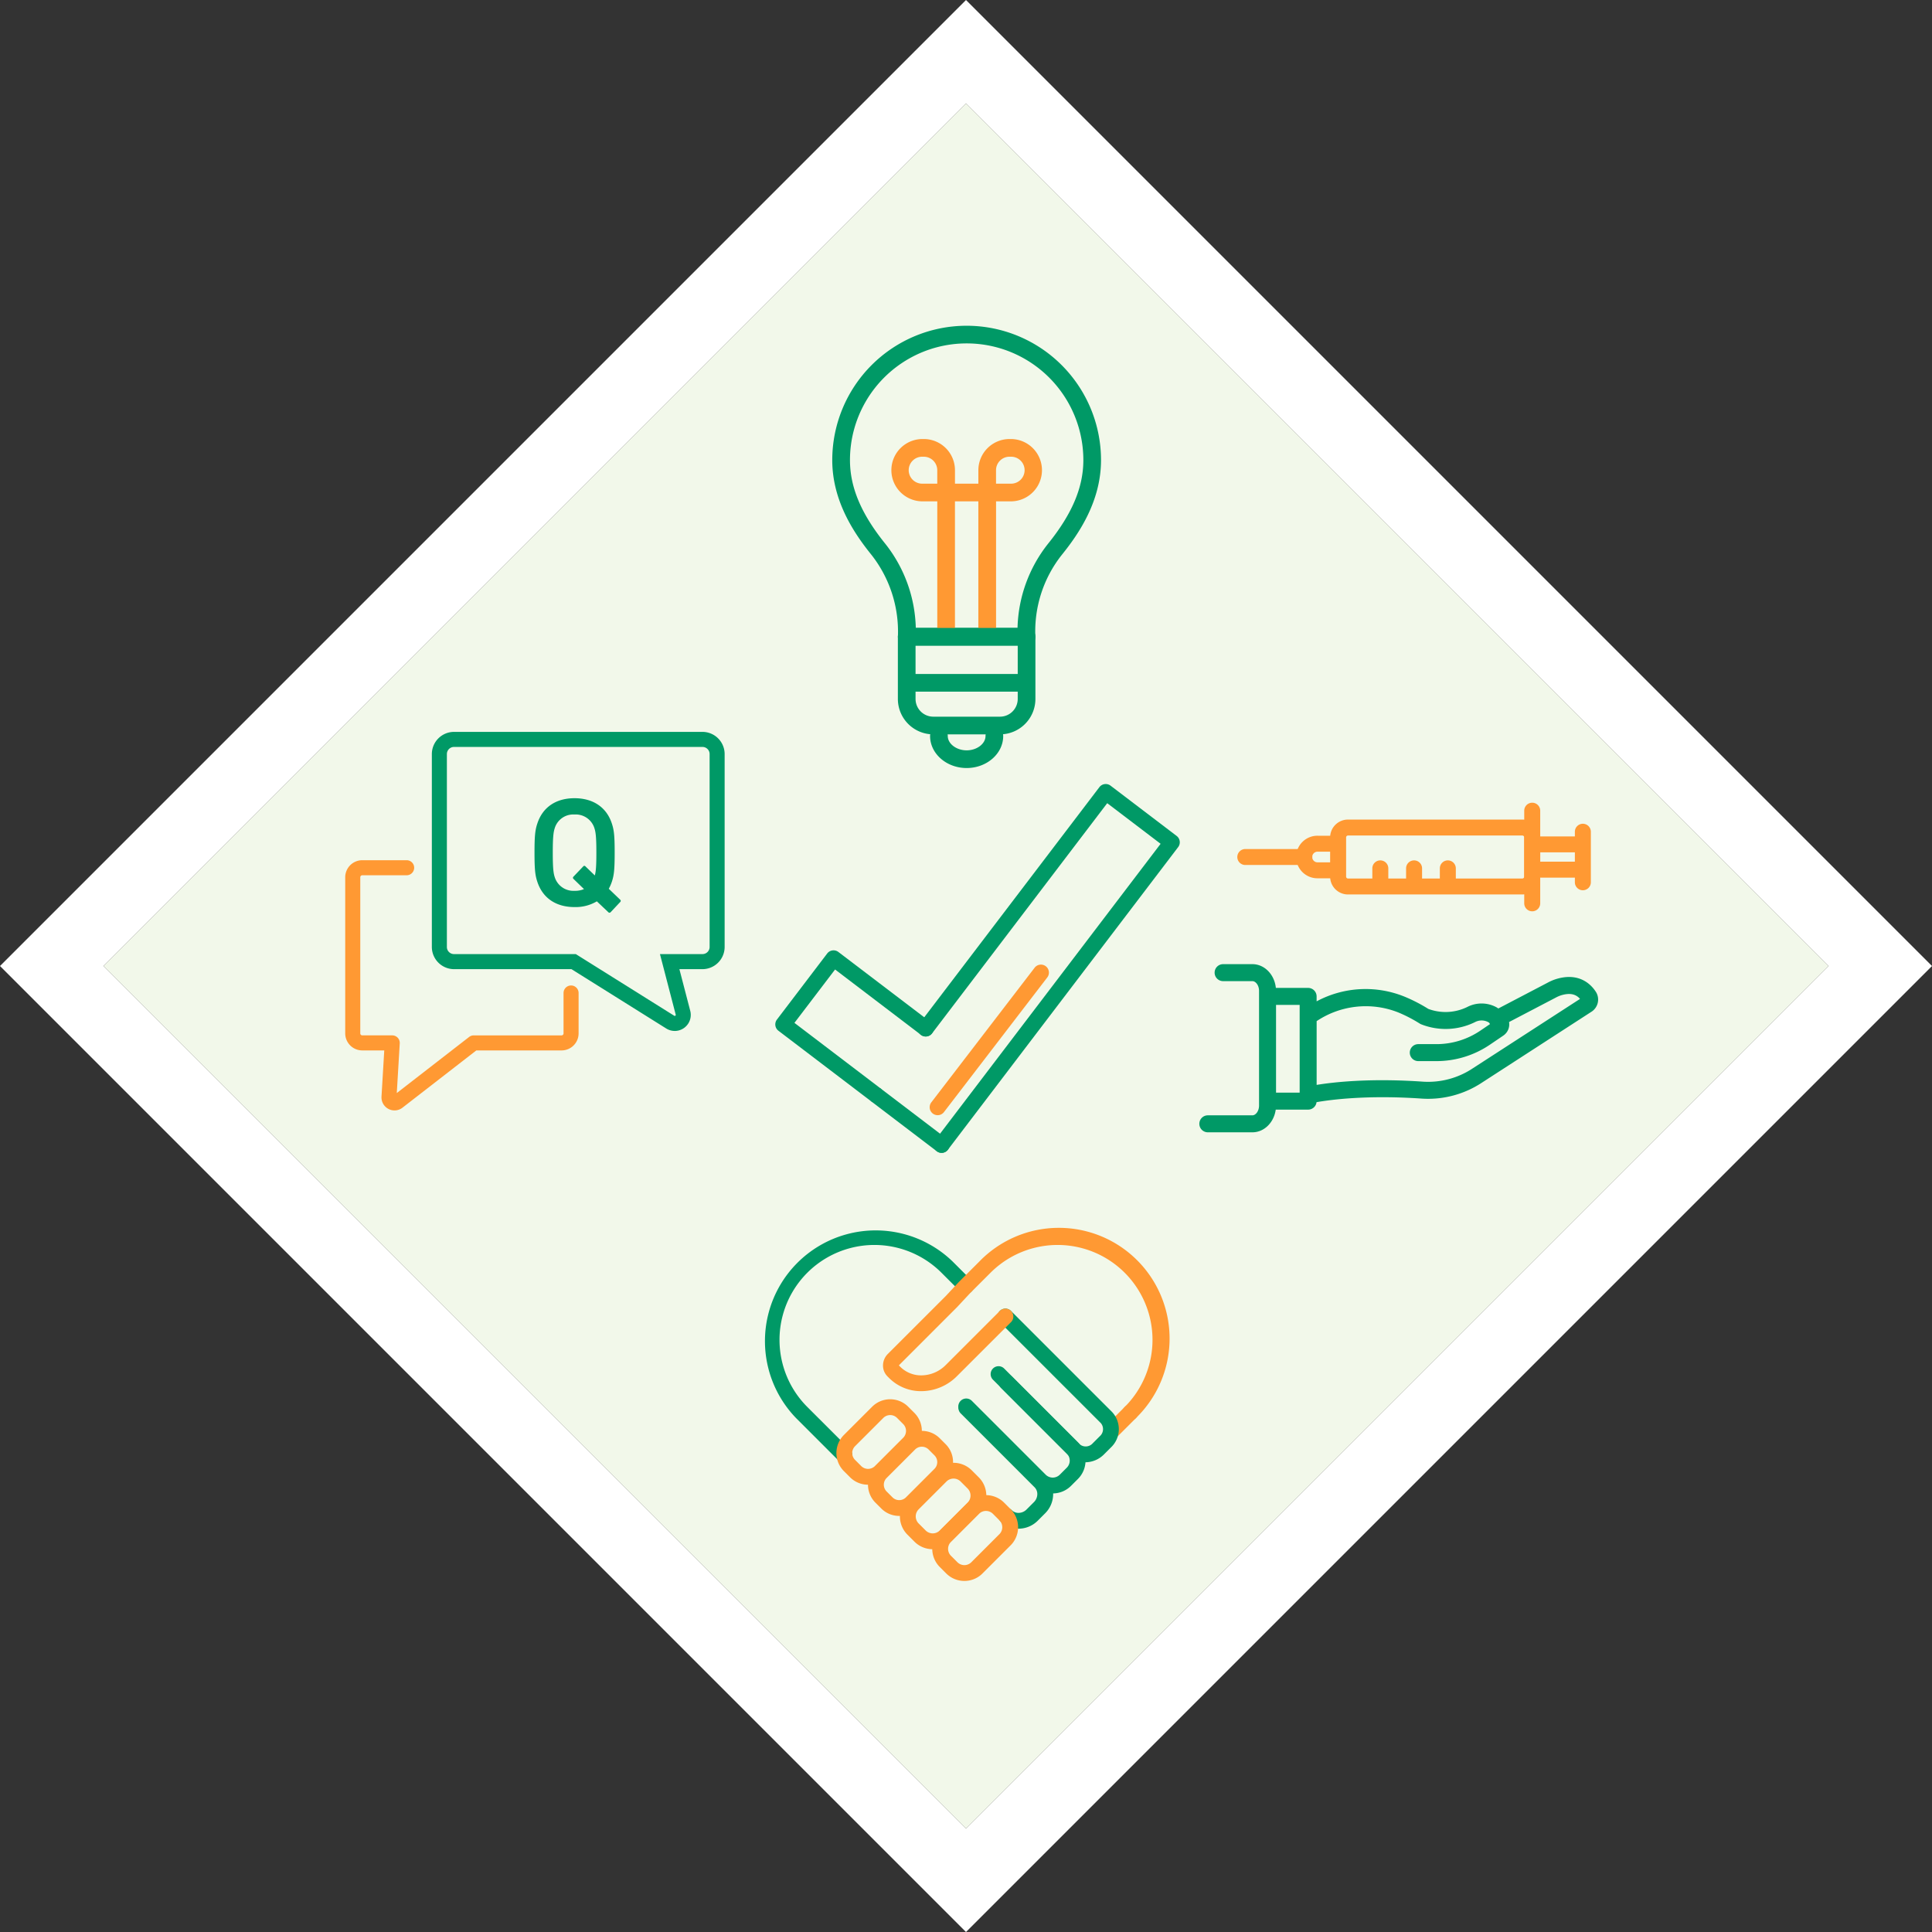
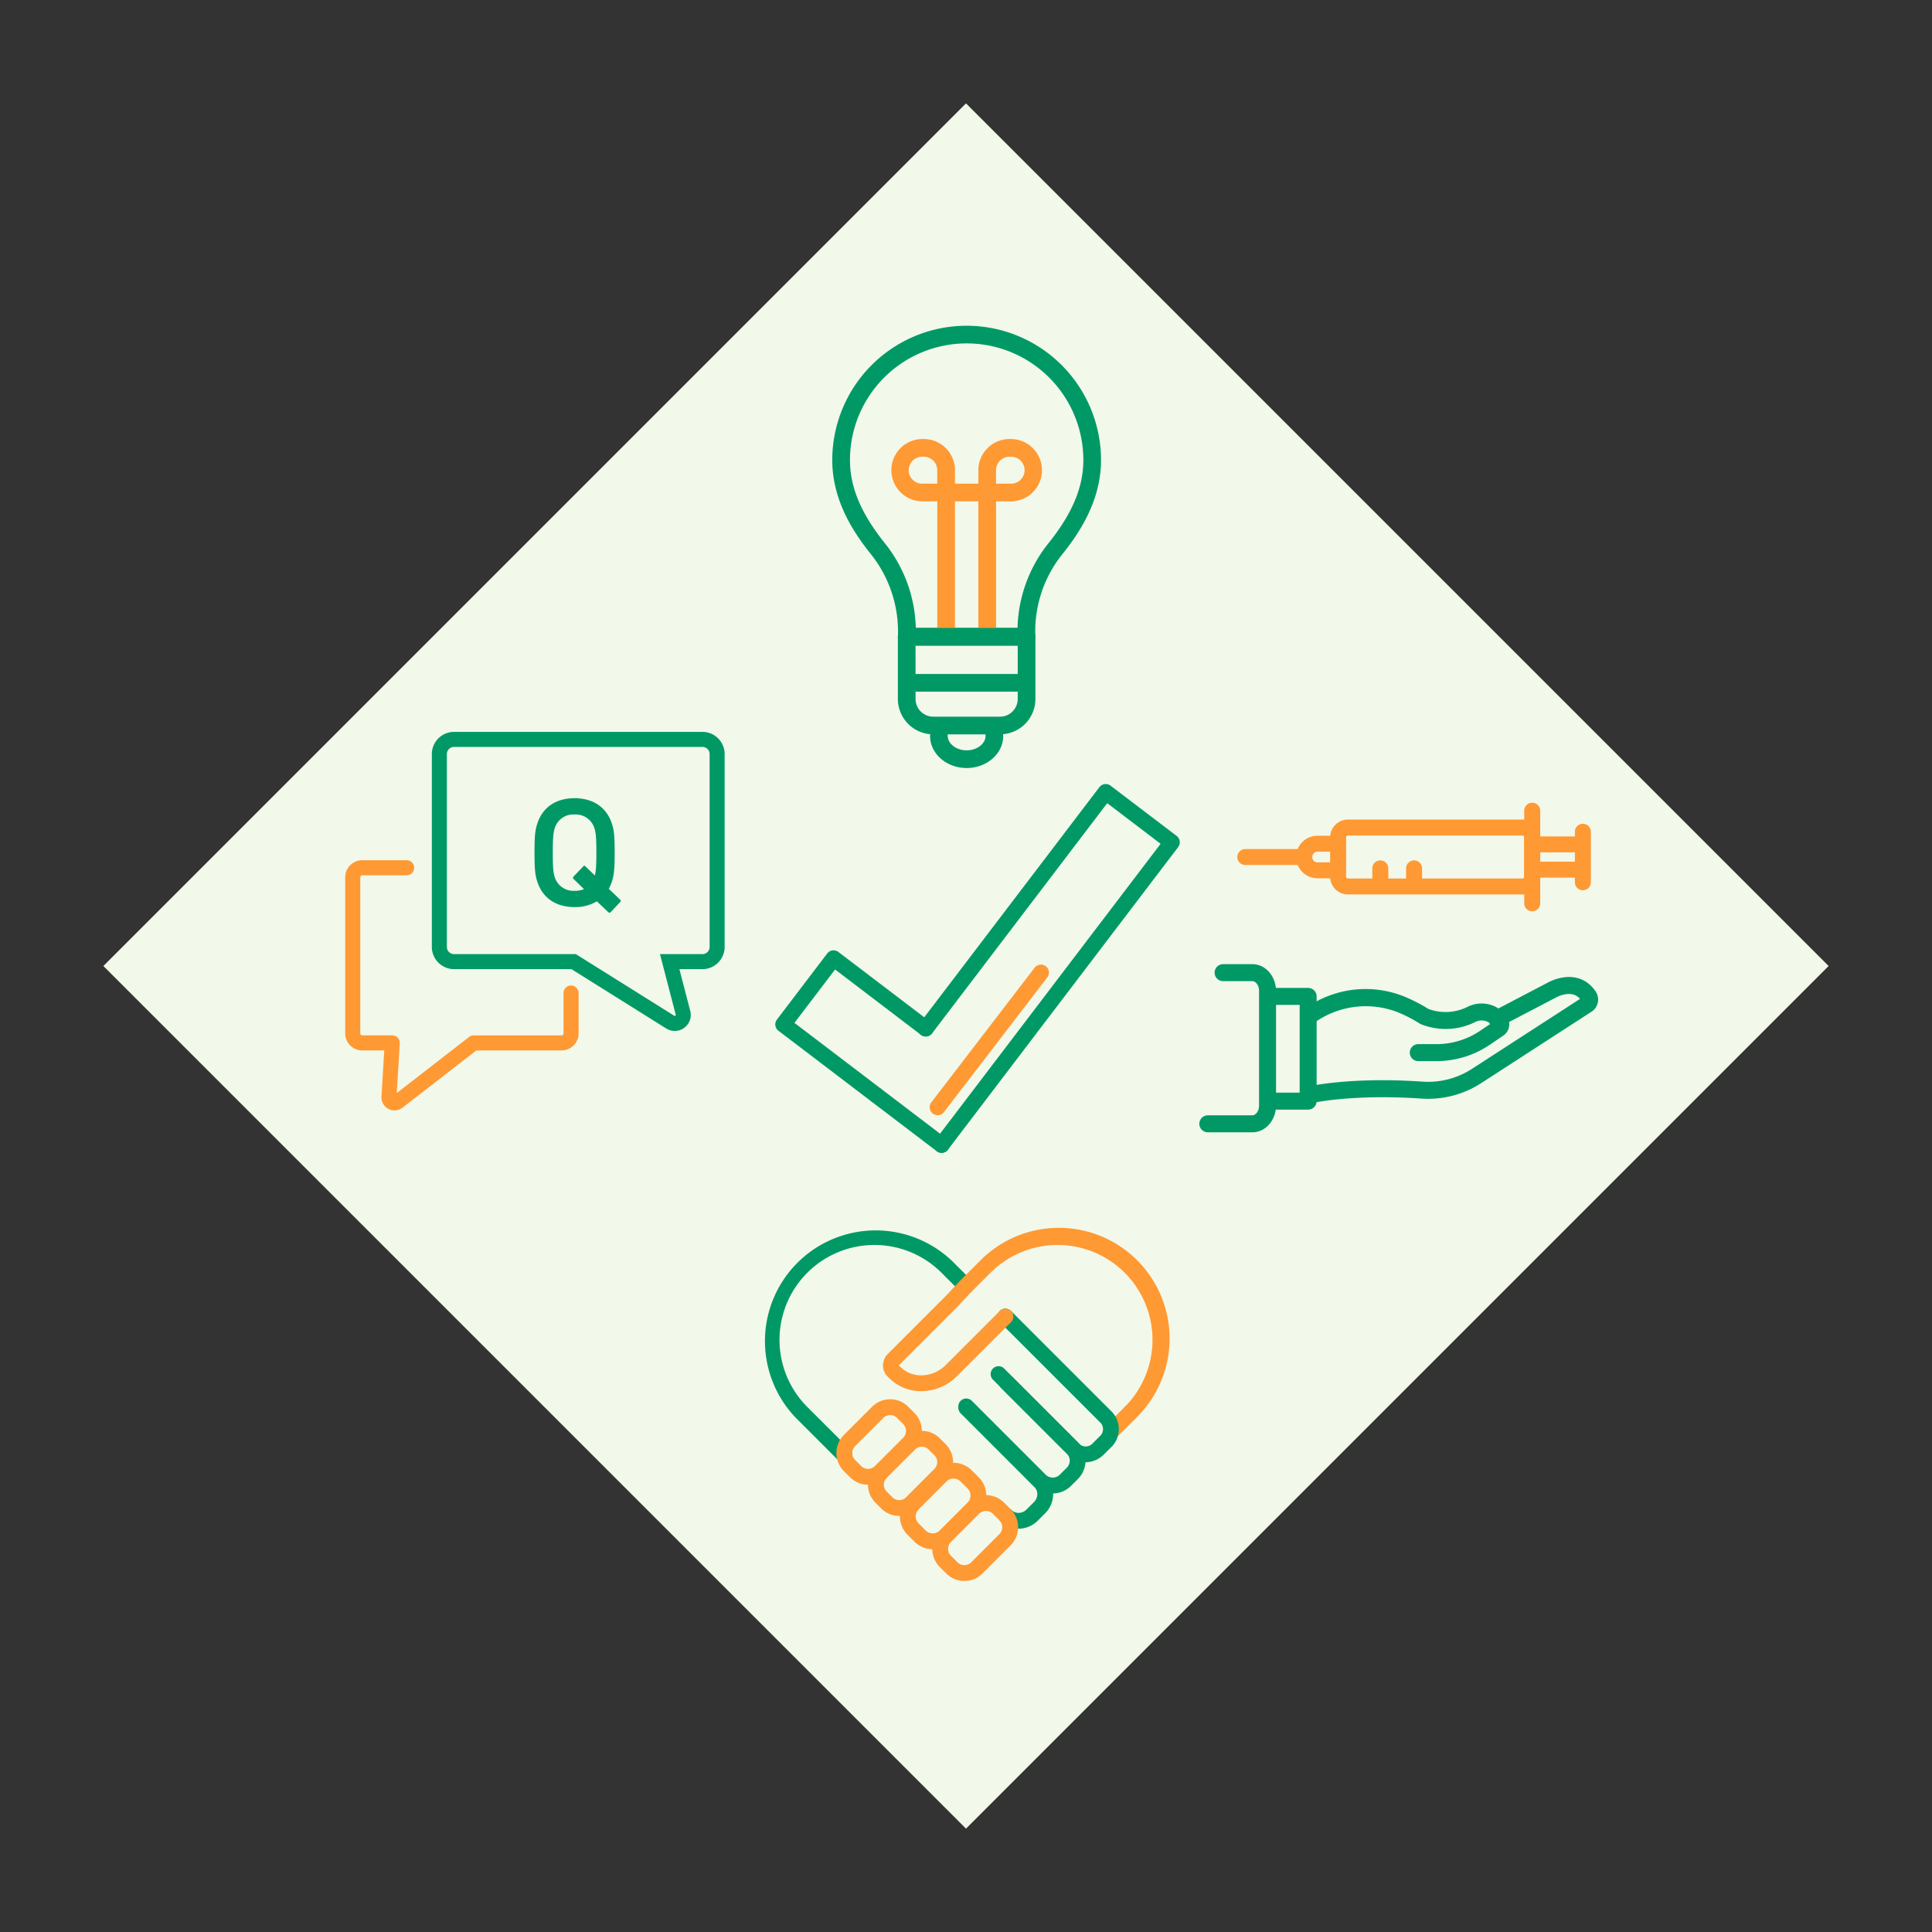
<svg xmlns="http://www.w3.org/2000/svg" width="528.679" height="528.68" viewBox="0 0 528.679 528.68">
  <rect x="0" y="0" width="528.679" height="528.68" fill="#333333" stroke="none" />
  <g id="Group_6094" data-name="Group 6094" transform="translate(-733.636 28.284)">
    <g id="Group_5006" data-name="Group 5006" transform="translate(24.654 -531.684)">
      <g id="Rectangle_1770" data-name="Rectangle 1770" transform="translate(737.266 767.74) rotate(-45)" fill="#f2f8ea" stroke="#fff" stroke-width="20">
        <rect width="333.832" height="333.832" stroke="none" />
-         <rect x="-10" y="-10" width="353.832" height="353.832" fill="none" />
      </g>
    </g>
    <g id="Checkmark" transform="translate(945.787 186.259)">
      <path id="Path_5255" data-name="Path 5255" d="M28.954,155.643a2.155,2.155,0,0,1-1.318-.445L2.4,135.993a2.181,2.181,0,0,1-.415-3.06l13.757-18.083a2.184,2.184,0,0,1,3.06-.415l25.239,19.2a2.184,2.184,0,0,1-2.646,3.475l-23.5-17.882L6.775,133.836l23.5,17.882a2.183,2.183,0,0,1-1.323,3.921Z" transform="translate(-1.534 -68.477)" fill="#096" />
      <path id="Path_5256" data-name="Path 5256" d="M80.722,218.1a2.155,2.155,0,0,1-1.318-.445L61.32,203.9l2.646-3.475,18.083,13.757a2.183,2.183,0,0,1-1.323,3.92Z" transform="translate(-35.219 -117.175)" fill="#096" />
      <path id="Path_5257" data-name="Path 5257" d="M97.359,110.666a2.155,2.155,0,0,1-1.318-.445,2.184,2.184,0,0,1-.415-3.06L157.3,26.1,142.688,14.985,94.77,77.962a2.184,2.184,0,1,1-3.475-2.646l49.246-64.71a2.181,2.181,0,0,1,3.06-.415l18.083,13.757a2.184,2.184,0,0,1,.415,3.06l-63,82.8a2.176,2.176,0,0,1-1.738.86Z" transform="translate(-51.856 -9.744)" fill="#096" />
      <path id="Path_5258" data-name="Path 5258" d="M100.486,164.177a2.18,2.18,0,0,1-1.729-3.51L127,123.859a2.183,2.183,0,1,1,3.462,2.659L102.22,163.326a2.182,2.182,0,0,1-1.733.856Z" transform="translate(-56.058 -73.558)" fill="#f93" />
    </g>
    <g id="Questions" transform="translate(828.102 171.99)">
      <path id="Path_5317" data-name="Path 5317" d="M14.2,155a1.859,1.859,0,0,1-.214-.008,3.565,3.565,0,0,1-3.346-3.774l.754-12.637H5.378A4.672,4.672,0,0,1,.71,133.913V91.2A4.672,4.672,0,0,1,5.378,86.53H17.521a2.06,2.06,0,0,1,0,4.12H5.378a.55.55,0,0,0-.548.548v42.715a.55.55,0,0,0,.548.548h8.2a2.058,2.058,0,0,1,2.056,2.184l-.812,13.6,19.794-15.348a2.058,2.058,0,0,1,1.261-.433H59.914a.542.542,0,0,0,.54-.54V122.867a2.06,2.06,0,1,1,4.12,0v11.055a4.666,4.666,0,0,1-4.66,4.66H36.585l-20.2,15.665A3.567,3.567,0,0,1,14.2,155Z" transform="translate(-0.71 -51.413)" fill="#f93" />
      <path id="Path_5318" data-name="Path 5318" d="M124.715,83.137a4.4,4.4,0,0,1-2.336-.667L96.441,66.227H64.3a6.085,6.085,0,0,1-6.065-6.049V7.353A6.082,6.082,0,0,1,64.287,1.3H132.3a6.081,6.081,0,0,1,6.057,6.049V60.175a6.083,6.083,0,0,1-6.061,6.053h-6.32l2.971,11.417A4.391,4.391,0,0,1,125.8,83a4.331,4.331,0,0,1-1.1.14Zm-27.68-21.03h.593L124.566,78.98a.285.285,0,0,0,.21.033.271.271,0,0,0,.194-.33l-4.314-16.576H132.3a1.953,1.953,0,0,0,1.945-1.941V7.353A1.948,1.948,0,0,0,132.3,5.42h-68A1.953,1.953,0,0,0,62.35,7.361V60.175A1.949,1.949,0,0,0,64.3,62.107H97.031Z" transform="translate(-34.53 -1.3)" fill="#096" />
      <path id="Path_5319" data-name="Path 5319" d="M147.262,76.541a.422.422,0,0,1-.635,0l-3.14-2.971a11.413,11.413,0,0,1-6.11,1.57c-4.965,0-8.7-2.377-10.185-6.959-.593-1.784-.762-3.4-.762-7.936s.169-6.152.762-7.936c1.487-4.582,5.22-6.959,10.185-6.959s8.743,2.377,10.226,6.959c.593,1.784.762,3.4.762,7.936s-.169,6.152-.762,7.936a11.962,11.962,0,0,1-.849,1.953l3.14,3.012a.41.41,0,0,1,0,.593Zm-7.3-6.325-2.884-2.8a.408.408,0,0,1,0-.593l2.674-2.8a.378.378,0,0,1,.593-.041l2.588,2.505c.3-1.059.424-2.588.424-6.238,0-4.116-.169-5.558-.511-6.621a5.359,5.359,0,0,0-5.476-3.82,5.3,5.3,0,0,0-5.431,3.82c-.338,1.059-.511,2.505-.511,6.621s.169,5.558.511,6.621a5.345,5.345,0,0,0,5.431,3.82,6.152,6.152,0,0,0,2.588-.466Z" transform="translate(-74.63 -27.2)" fill="#096" />
    </g>
    <g id="Support" transform="translate(942.63 308.059)">
      <path id="Path_5405" data-name="Path 5405" d="M217.554,136.854a2.163,2.163,0,0,1-1.533-3.694l4.95-4.95a2.165,2.165,0,0,1,3.062,3.062l-4.95,4.95a2.156,2.156,0,0,1-1.533.632Z" transform="translate(-122.195 -79.55)" fill="#f93" />
      <path id="Path_5406" data-name="Path 5406" d="M148.974,138.1a7.041,7.041,0,0,1-5-2.07l-20.2-20.2a2.165,2.165,0,1,1,3.062-3.062l20.2,20.2a2.739,2.739,0,0,0,3.88,0l1.9-1.9a2.739,2.739,0,0,0,0-3.88l-20.2-20.2a2.165,2.165,0,0,1,3.062-3.062l20.2,20.2a7.086,7.086,0,0,1,0,10.008l-1.9,1.9a7.049,7.049,0,0,1-5,2.07Z" transform="translate(-69.892 -65.784)" fill="#096" />
      <path id="Path_5407" data-name="Path 5407" d="M171.915,108.952a6.423,6.423,0,0,1-4.582-1.862L148.869,88.626a2.165,2.165,0,0,1,3.062-3.062l18.465,18.465a2.567,2.567,0,0,0,3.586-.3l1.9-1.9a2.567,2.567,0,0,0,.3-3.586L148.531,70.6a2.165,2.165,0,1,1,3.062-3.062l27.645,27.645a6.884,6.884,0,0,1-.3,9.709l-1.9,1.9a7.273,7.273,0,0,1-5.127,2.161Z" transform="translate(-83.931 -45.153)" fill="#096" />
      <path id="Path_5408" data-name="Path 5408" d="M139.641,159.852a6.932,6.932,0,0,1-4.924-2.014,2.165,2.165,0,1,1,3.062-3.062,2.613,2.613,0,0,0,1.94.749,3.133,3.133,0,0,0,2.131-.935l2-2a3.125,3.125,0,0,0,.935-2.131,2.62,2.62,0,0,0-.749-1.94l-20.2-20.2a2.165,2.165,0,1,1,3.062-3.062l20.2,20.2a6.9,6.9,0,0,1,2.018,5.114,7.426,7.426,0,0,1-2.2,5.08l-2,2a7.45,7.45,0,0,1-5.266,2.2Z" transform="translate(-69.926 -77.878)" fill="#096" />
      <path id="Path_5409" data-name="Path 5409" d="M22.239,80.713a2.175,2.175,0,0,1-1.533-.632L9.04,68.415A30.3,30.3,0,0,1,51.885,25.57l5.144,5.145a2.165,2.165,0,0,1-3.062,3.062l-5.145-5.145A25.966,25.966,0,1,0,12.1,65.353L23.768,77.019a2.163,2.163,0,0,1-1.533,3.694Z" transform="translate(-0.18 -16.693)" fill="#096" />
      <path id="Path_5410" data-name="Path 5410" d="M143.218,69.025a2.163,2.163,0,0,1-1.533-3.694,25.966,25.966,0,0,0-36.722-36.722L99.368,34.2,95.9,37.924s-.035.039-.052.056L79.942,53.89a.258.258,0,0,0-.052.074l.394.394a8.072,8.072,0,0,0,6.041,2.321,9.479,9.479,0,0,0,6.4-2.836l14.784-14.784a2.165,2.165,0,1,1,3.062,3.062L95.783,56.9A13.819,13.819,0,0,1,86.464,61a12.345,12.345,0,0,1-9.25-3.586l-.446-.446a4.175,4.175,0,0,1-1.221-3.127,4.467,4.467,0,0,1,1.325-3.023L92.756,34.94l3.464-3.72s.035-.039.052-.056l5.621-5.621a30.3,30.3,0,1,1,42.845,42.845,2.157,2.157,0,0,1-1.533.632Z" transform="translate(-42.909 -16.67)" fill="#f93" />
      <path id="Path_5411" data-name="Path 5411" d="M54.761,147.564a6.945,6.945,0,0,1-4.937-2.044l-1.685-1.685a6.994,6.994,0,0,1,0-9.873l7.738-7.738a6.984,6.984,0,0,1,9.873,0l1.685,1.685a6.984,6.984,0,0,1,0,9.873L59.7,145.52a6.938,6.938,0,0,1-4.937,2.044Zm6.054-19.054a2.652,2.652,0,0,0-1.875.775L51.2,137.024a2.648,2.648,0,0,0,0,3.746l1.685,1.684a2.655,2.655,0,0,0,3.75,0l7.738-7.738a2.656,2.656,0,0,0,0-3.75l-1.685-1.685a2.626,2.626,0,0,0-1.875-.775Z" transform="translate(-26.215 -77.624)" fill="#f93" />
      <path id="Path_5412" data-name="Path 5412" d="M74.614,167.433A6.917,6.917,0,0,1,69.7,165.4h0l-1.6-1.6a6.942,6.942,0,0,1,0-9.821l7.79-7.79a6.95,6.95,0,0,1,9.817,0l1.6,1.6a6.942,6.942,0,0,1,0,9.821l-7.79,7.79a6.935,6.935,0,0,1-4.911,2.031Zm-1.849-5.088a2.616,2.616,0,0,0,3.694,0l7.79-7.79a2.614,2.614,0,0,0,0-3.7l-1.6-1.6a2.616,2.616,0,0,0-3.694,0l-7.79,7.79a2.614,2.614,0,0,0,0,3.7Z" transform="translate(-37.538 -88.953)" fill="#f93" />
      <path id="Path_5413" data-name="Path 5413" d="M95.193,187.963a7.019,7.019,0,0,1-5-2.074l-1.9-1.9a7.067,7.067,0,0,1,0-10l7.6-7.6a7.067,7.067,0,0,1,10,0l1.9,1.9a7.067,7.067,0,0,1,0,10l-7.6,7.6A7.027,7.027,0,0,1,95.193,187.963ZM100.9,168.64a2.718,2.718,0,0,0-1.94.805l-7.6,7.6a2.739,2.739,0,0,0,0,3.88l1.9,1.9a2.739,2.739,0,0,0,3.88,0l7.6-7.6a2.739,2.739,0,0,0,0-3.88l-1.9-1.9a2.726,2.726,0,0,0-1.94-.805Z" transform="translate(-48.962 -100.376)" fill="#f93" />
      <path id="Path_5414" data-name="Path 5414" d="M115.456,208.244a7,7,0,0,1-4.963-2.053l-1.771-1.771a7.025,7.025,0,0,1,0-9.925l7.682-7.682a7.025,7.025,0,0,1,9.925,0l1.771,1.771a7.015,7.015,0,0,1,0,9.925l-7.682,7.682A7,7,0,0,1,115.456,208.244Zm5.911-19.158a2.664,2.664,0,0,0-1.9.788l-7.682,7.682a2.692,2.692,0,0,0,0,3.8l1.771,1.771a2.692,2.692,0,0,0,3.8,0l7.682-7.682a2.687,2.687,0,0,0,0-3.8l-1.771-1.771a2.683,2.683,0,0,0-1.9-.788Z" transform="translate(-60.556 -111.97)" fill="#f93" />
    </g>
    <g id="Tip" transform="translate(961.378 60.844)">
      <path id="Path_5438" data-name="Path 5438" d="M113.151,90.477H80.373a2.416,2.416,0,0,1-2.409-2.642A34,34,0,0,0,70.75,65.685C66.13,59.96,59.99,51.047,59.99,39.723a36.772,36.772,0,1,1,73.544,0c0,11.324-6.14,20.242-10.76,25.962A33.686,33.686,0,0,0,115.56,87.83a2.416,2.416,0,0,1-2.409,2.642ZM82.845,85.637h27.843a38.577,38.577,0,0,1,8.326-23c6.609-8.188,9.686-15.471,9.686-22.923a31.931,31.931,0,1,0-63.863,0c0,7.452,3.077,14.74,9.686,22.923a38.577,38.577,0,0,1,8.326,23Z" transform="translate(-59.99 -2.94)" fill="#096" />
      <path id="Path_5439" data-name="Path 5439" d="M133.242,204.719H102.709a2.42,2.42,0,0,1,0-4.839h30.533a2.42,2.42,0,0,1,0,4.839Z" transform="translate(-80.793 -104.577)" fill="#096" />
      <path id="Path_5440" data-name="Path 5440" d="M125.325,241.128c-5.515,0-10.005-3.934-10.005-8.769a2.419,2.419,0,1,1,4.838,0c0,2.129,2.366,3.929,5.167,3.929s5.167-1.8,5.167-3.929a2.419,2.419,0,1,1,4.838,0C135.33,237.194,130.841,241.128,125.325,241.128Z" transform="translate(-88.551 -120.09)" fill="#096" />
      <path id="Path_5441" data-name="Path 5441" d="M119.549,123.184a2.42,2.42,0,0,1-2.419-2.42V84.073h-6.4v36.691a2.419,2.419,0,1,1-4.838,0V84.073h-4.127a8.527,8.527,0,0,1,0-17.053h.445a8.536,8.536,0,0,1,8.525,8.527v3.687h6.4V75.547a8.536,8.536,0,0,1,8.525-8.527h.445a8.527,8.527,0,0,1,0,17.053h-4.127v36.691a2.42,2.42,0,0,1-2.419,2.42Zm2.419-43.95H126.1a3.687,3.687,0,0,0,0-7.375h-.445a3.692,3.692,0,0,0-3.687,3.687v3.687ZM101.76,71.859a3.687,3.687,0,0,0,0,7.375h4.127V75.547a3.692,3.692,0,0,0-3.687-3.687h-.445Z" transform="translate(-77.154 -36.01)" fill="#f93" />
      <path id="Path_5442" data-name="Path 5442" d="M125.05,202.957H106.786a9.7,9.7,0,0,1-9.686-9.688V176.25a2.42,2.42,0,0,1,2.419-2.42h32.8a2.42,2.42,0,0,1,2.419,2.42v17.02a9.7,9.7,0,0,1-9.686,9.688Zm-23.112-24.288v14.6a4.854,4.854,0,0,0,4.848,4.849H125.05a4.854,4.854,0,0,0,4.848-4.849v-14.6Z" transform="translate(-79.146 -91.133)" fill="#096" />
    </g>
    <g id="Group_6093" data-name="Group 6093" transform="translate(1061.779 191.876)">
      <path id="Path_5327" data-name="Path 5327" d="M108.542,154.35c-1.109-1.745-4.41-5.569-11.092-3.407a12.968,12.968,0,0,0-1.984.864l-13.6,7.114c-.152-.1-.3-.208-.458-.3a8.5,8.5,0,0,0-8.016-.124,13.517,13.517,0,0,1-10.682.54,43.657,43.657,0,0,0-6.47-3.338,28.327,28.327,0,0,0-24.1,1.268v-1.352a2.323,2.323,0,0,0-2.324-2.324h-8.83c-.368-3.65-3.1-6.5-6.415-6.5H6.506a2.324,2.324,0,0,0,0,4.647h8.07c.858,0,1.814,1.1,1.814,2.688V185.47c0,1.584-.956,2.687-1.814,2.687H2.324a2.324,2.324,0,0,0,0,4.647H14.576c3.224,0,5.9-2.7,6.377-6.207h8.869a2.316,2.316,0,0,0,2.3-2.04c3.594-.634,13.73-2.029,28.884-.969a26.711,26.711,0,0,0,16.443-4.423l30.028-19.436a3.955,3.955,0,0,0,1.071-5.38M27.5,181.95H21.037V157.94H27.5Zm47.42-6.686a22.073,22.073,0,0,1-13.593,3.688c-14.7-1.025-24.744.151-29.18.88v-17.45A24.167,24.167,0,0,1,54.479,160a39.139,39.139,0,0,1,5.915,3.07,2.3,2.3,0,0,0,.26.141,18.182,18.182,0,0,0,14.779-.537,3.874,3.874,0,0,1,3.636-.038c.105.061.2.126.3.193,0,.007,0,.013.007.019a2.347,2.347,0,0,0,.221.336l-2.628,1.784a21.4,21.4,0,0,1-12.064,3.707H59.912a2.324,2.324,0,0,0,0,4.647h4.994a26.034,26.034,0,0,0,14.673-4.508l3.649-2.476A3.706,3.706,0,0,0,84.8,162.63l12.814-6.7a8.728,8.728,0,0,1,1.264-.561c2.4-.775,4.149-.47,5.339.933Z" transform="translate(0 -103.116)" fill="#096" />
      <g id="Injection_Support" data-name="Injection Support" transform="translate(10.935 0.001)">
        <g id="Group_885" data-name="Group 885">
          <g id="Group_884" data-name="Group 884">
            <path id="Rectangle_195" data-name="Rectangle 195" d="M3.387-1H51.1A4.387,4.387,0,0,1,55.49,3.377v10.74A4.387,4.387,0,0,1,51.1,18.494H3.387A4.387,4.387,0,0,1-1,14.117V3.377A4.387,4.387,0,0,1,3.387-1ZM51.1,15.127a1.012,1.012,0,0,0,1.012-1.01V3.377A1.012,1.012,0,0,0,51.1,2.367H3.387a1.012,1.012,0,0,0-1.012,1.01v10.74a1.012,1.012,0,0,0,1.012,1.01Z" transform="translate(26.403 5.608)" fill="#f93" stroke="#f93" stroke-width="1" />
            <path id="Path_608" data-name="Path 608" d="M38.735,43.557H32.176a5.324,5.324,0,1,1,0-10.647h6.559v3.367H32.176a1.957,1.957,0,1,0,0,3.913h6.559Z" transform="translate(-10.675 -23.879)" fill="#f93" stroke="#f93" stroke-width="1" />
            <path id="Line_24" data-name="Line 24" d="M16.853,2.367H.687A1.683,1.683,0,1,1,.687-1H16.853a1.683,1.683,0,1,1,0,3.367Z" transform="translate(1 13.671)" fill="#f93" stroke="#f93" stroke-linecap="round" stroke-width="1" />
            <path id="Line_25" data-name="Line 25" d="M.687,27.71A1.685,1.685,0,0,1-1,26.026V.683a1.687,1.687,0,0,1,3.375,0V26.026A1.685,1.685,0,0,1,.687,27.71Z" transform="translate(79.518 1)" fill="#f93" stroke="#f93" stroke-linecap="round" stroke-width="1" />
            <path id="Line_26" data-name="Line 26" d="M.687,16.19A1.685,1.685,0,0,1-1,14.507V.683a1.687,1.687,0,0,1,3.375,0V14.507A1.685,1.685,0,0,1,.687,16.19Z" transform="translate(93.374 6.76)" fill="#f93" stroke="#f93" stroke-linecap="round" stroke-width="1" />
            <g id="Group_883" data-name="Group 883" transform="translate(80.827 9.216)">
              <path id="Line_27" data-name="Line 27" d="M9.925,2.367H.687A1.683,1.683,0,1,1,.687-1H9.925a1.683,1.683,0,1,1,0,3.367Z" transform="translate(1 7.912)" fill="#f93" stroke="#f93" stroke-linecap="round" stroke-width="1" />
              <path id="Line_28" data-name="Line 28" d="M9.925,2.367H.687A1.683,1.683,0,1,1,.687-1H9.925a1.683,1.683,0,1,1,0,3.367Z" transform="translate(1 1)" fill="#f93" stroke="#f93" stroke-linecap="round" stroke-width="1" />
            </g>
          </g>
          <path id="Line_29" data-name="Line 29" d="M.687,6.975A1.685,1.685,0,0,1-1,5.291V.683a1.687,1.687,0,0,1,3.375,0V5.291A1.685,1.685,0,0,1,.687,6.975Z" transform="translate(37.949 16.782)" fill="#f93" stroke="#f93" stroke-linecap="round" stroke-width="1" />
          <path id="Line_30" data-name="Line 30" d="M.687,6.975A1.685,1.685,0,0,1-1,5.291V.683a1.687,1.687,0,0,1,3.375,0V5.291A1.685,1.685,0,0,1,.687,6.975Z" transform="translate(47.187 16.782)" fill="#f93" stroke="#f93" stroke-linecap="round" stroke-width="1" />
-           <path id="Line_31" data-name="Line 31" d="M.687,6.975A1.685,1.685,0,0,1-1,5.291V.683a1.687,1.687,0,0,1,3.375,0V5.291A1.685,1.685,0,0,1,.687,6.975Z" transform="translate(56.424 16.782)" fill="#f93" stroke="#f93" stroke-linecap="round" stroke-width="1" />
        </g>
      </g>
    </g>
  </g>
</svg>